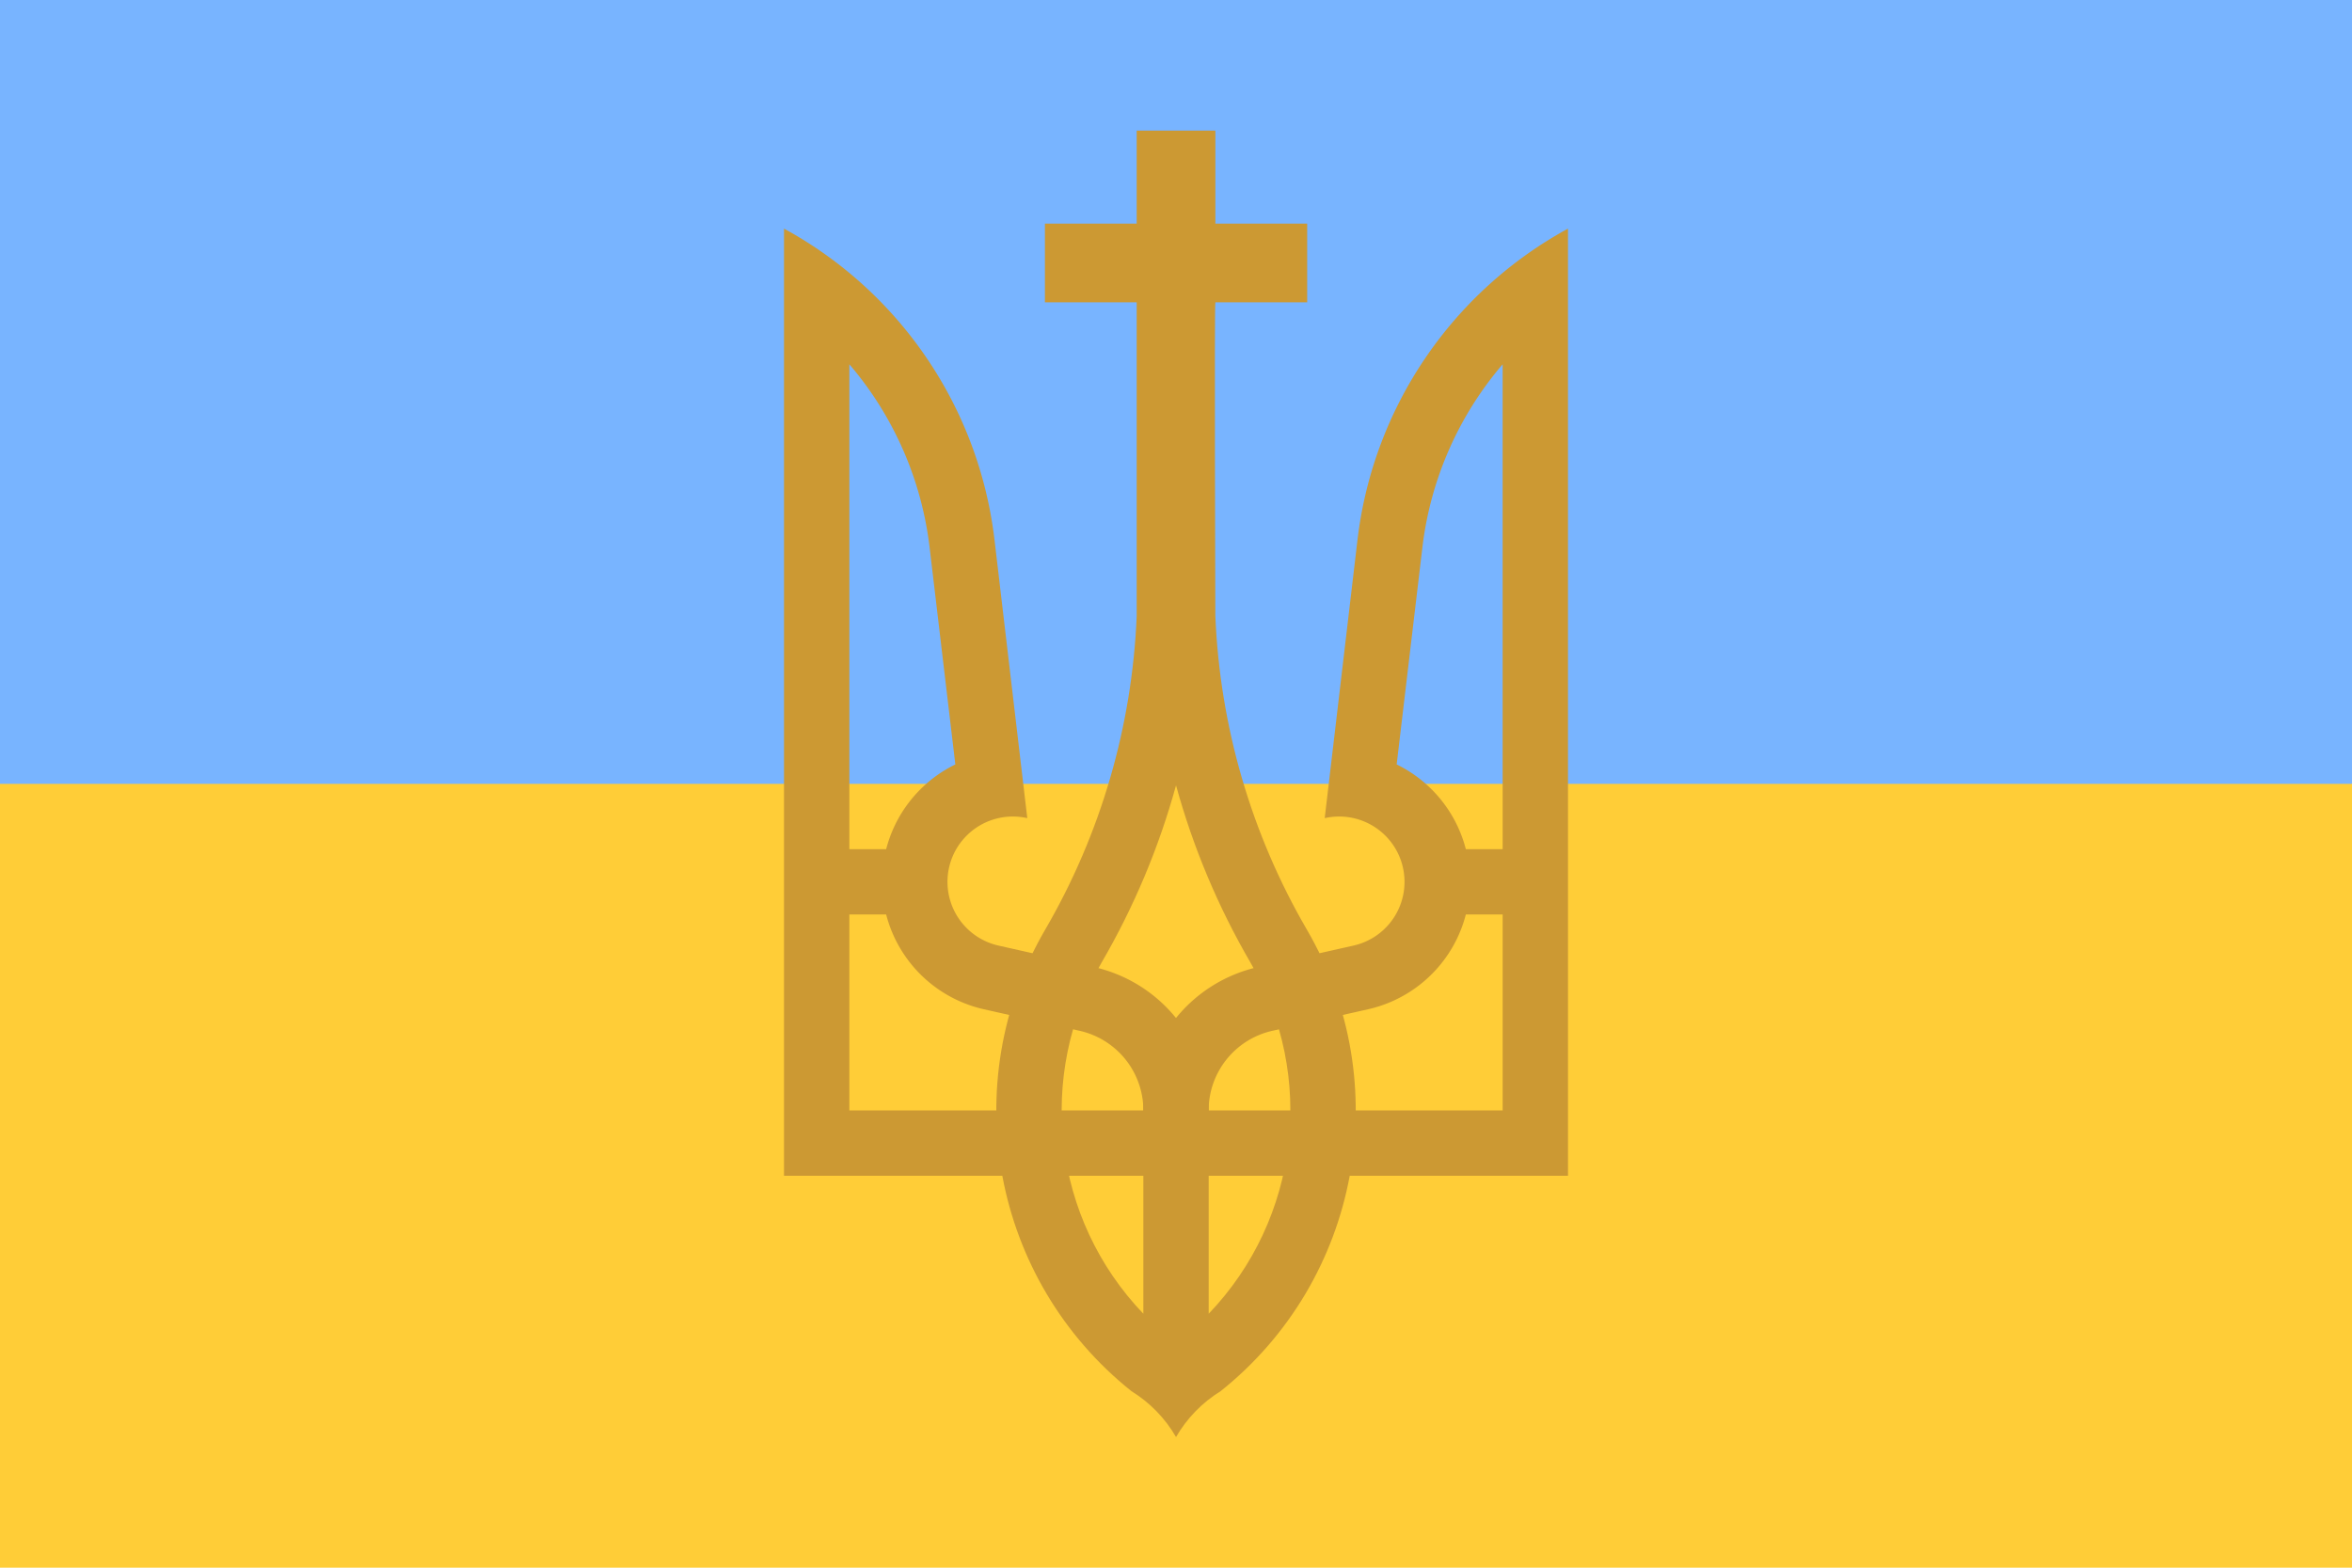
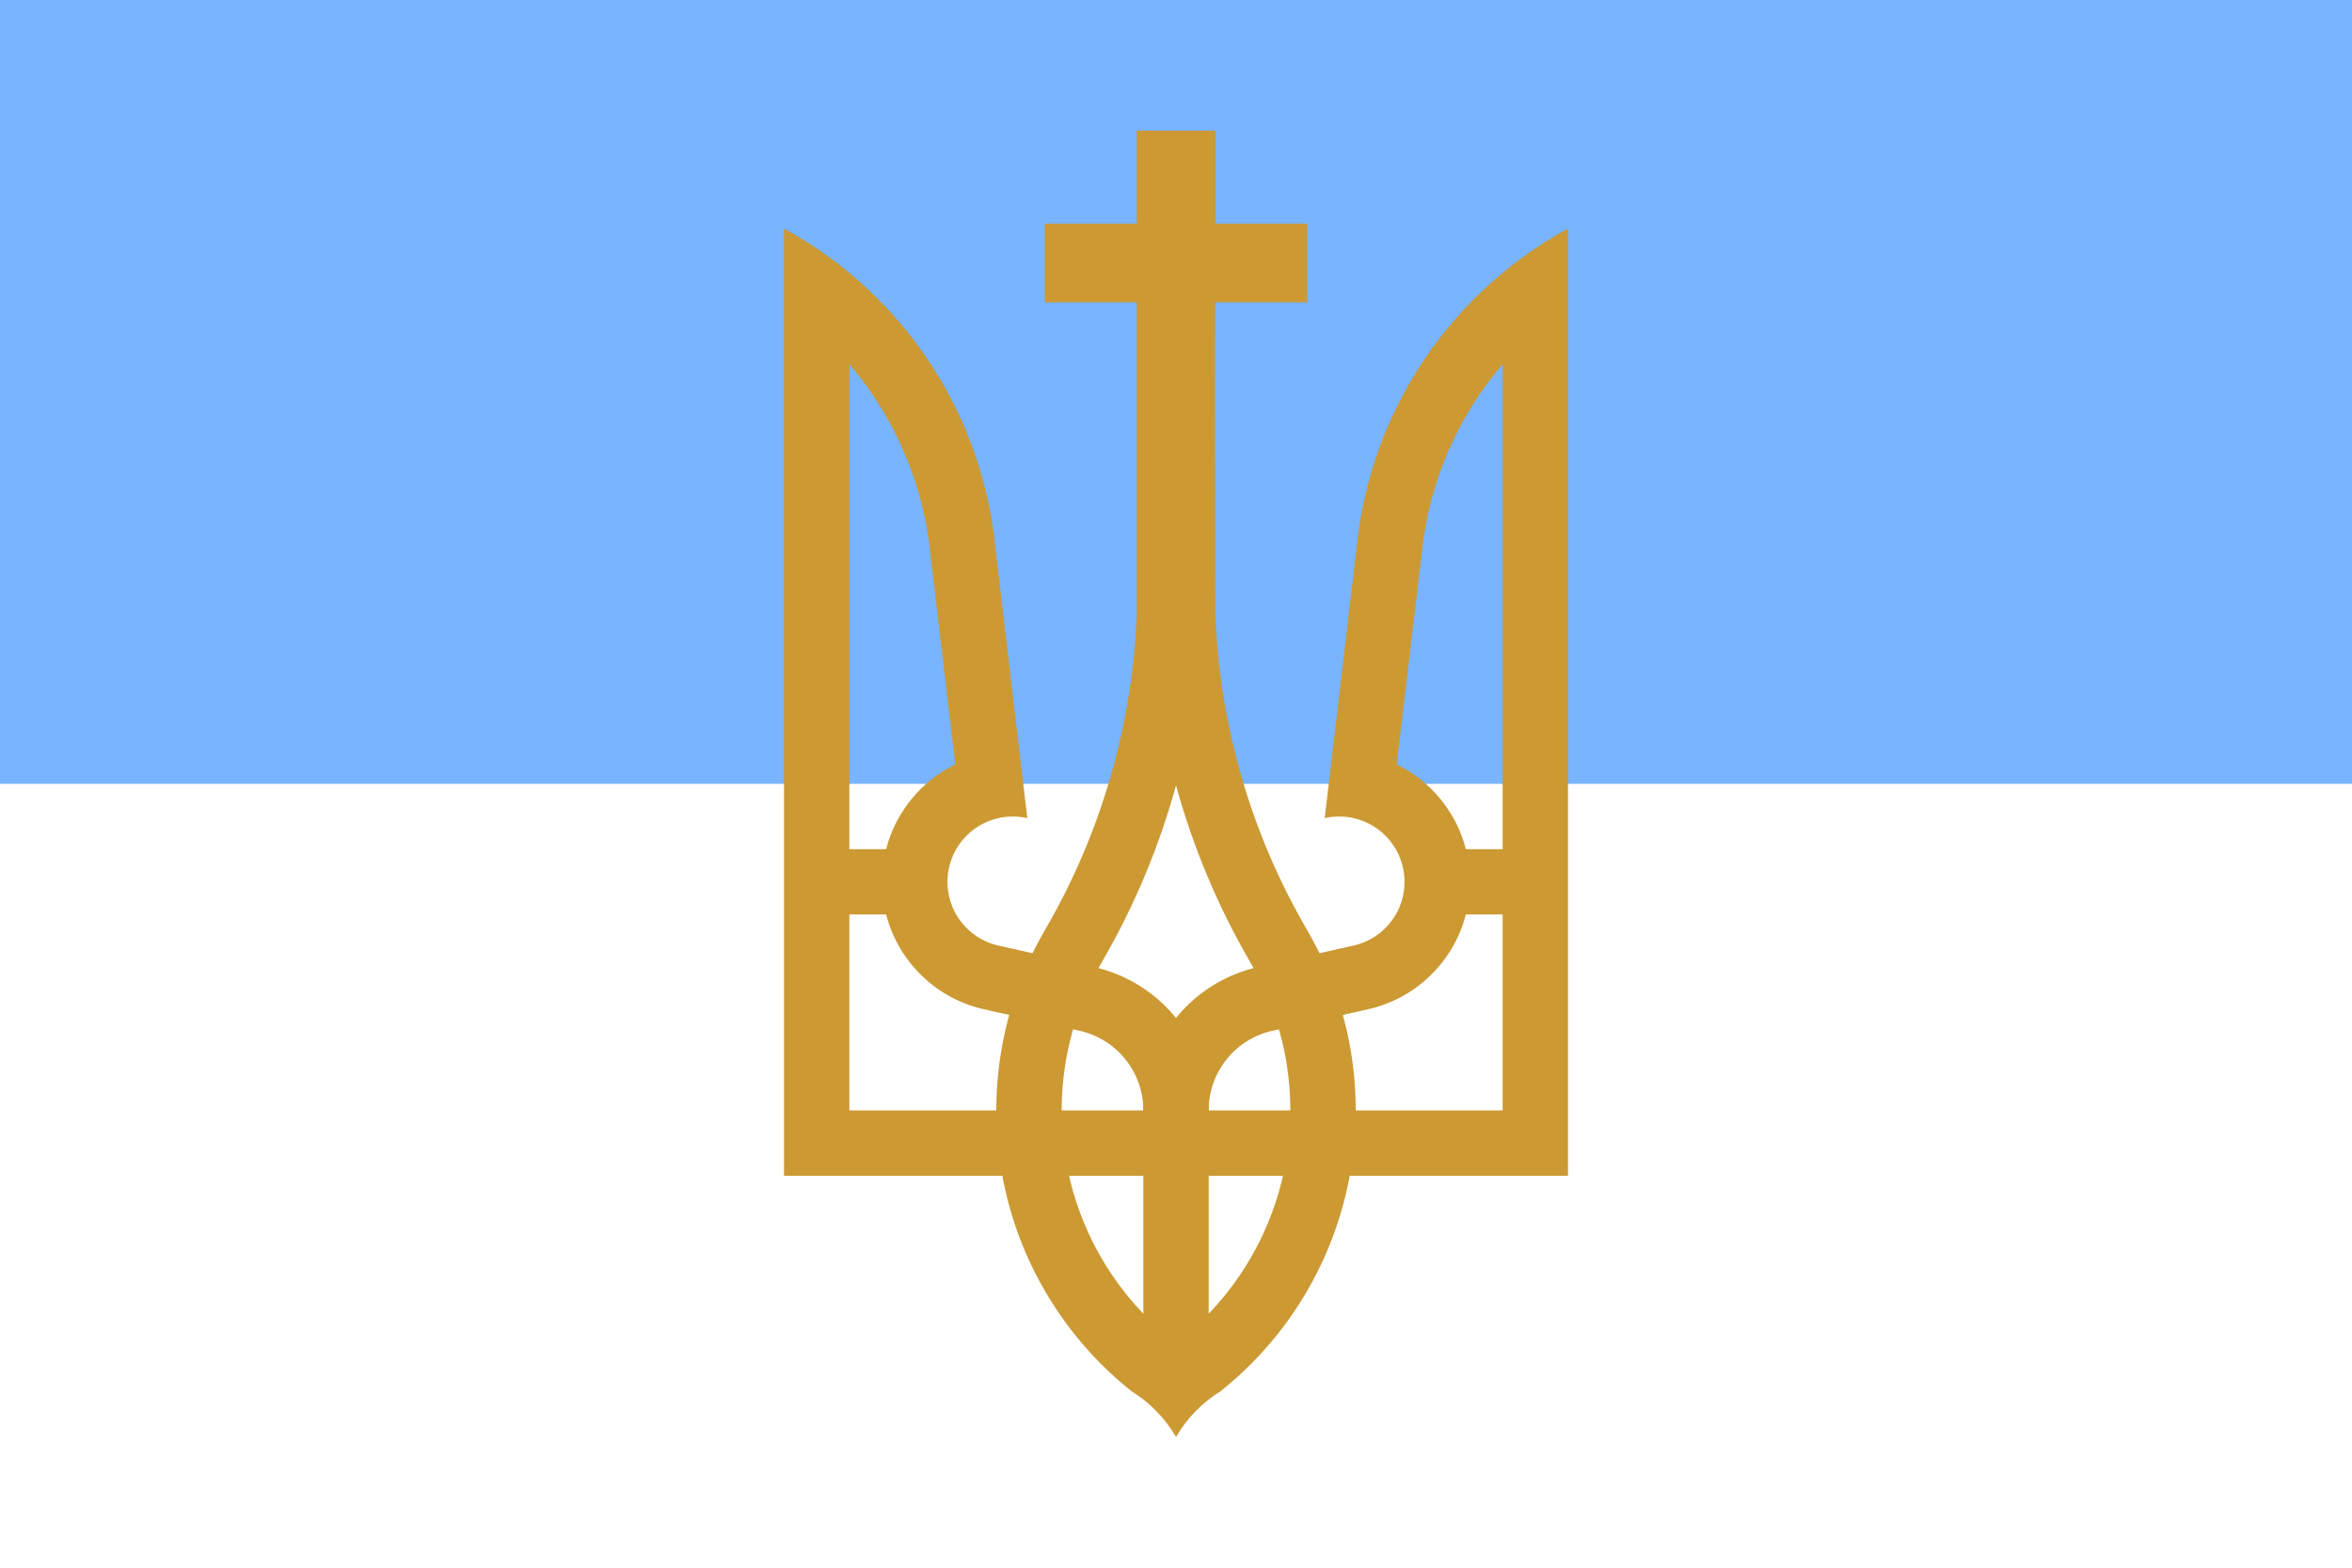
<svg xmlns="http://www.w3.org/2000/svg" xmlns:xlink="http://www.w3.org/1999/xlink" width="900" height="600" version="1.1">
-   <path d="M 0,0 H 900 V 600 H 0" fill="#FFCD37" />
  <path d="M 0,0 H 900 V 300 H 0" fill="#78B4FF" />
  <g fill="#C93">
    <path d="m434.96 50v35.593h-35.119v30.103h35.119v120.1c-1.751 42.175-13.722 83.4-35.052 120.06-34.284 58.918-20.22 134.06 33.049 176.59 7.051 4.349 12.91 10.381 17.053 17.554 4.142-7.174 10.002-13.206 17.053-17.554 53.273-42.535 67.333-117.68 33.049-176.59-21.347-36.685-33.322-77.948-35.059-120.16-0.015-4.184-0.392-120.04 0.015-120h35.124v-30.103h-35.124v-35.12h-7e-3v-0.473zm15.051 250.58c6.528 23.748 16.105 46.55 28.491 67.838 25.224 43.353 18.704 98.165-15.99 134.39v-77.813h-25.004v77.813c-34.694-36.225-41.217-91.038-15.99-134.39 12.387-21.288 21.963-44.09 28.491-67.838z" />
    <path id="a" d="m519.44 206.69a156.64 156.62 0 0 1 80.559-119.19v362.5h-150.02l-12.501-25a56.255 56.25 0 0 1 43.907-54.878l36.589-8.232a25.004 25 0 1 0-11.07-48.76zm14.998 85.885a50.005 50 0 0 1-10.971 93.708l-36.589 8.232a31.254 31.25 0 0 0-24.393 30.488h112.51v-285.58a131.64 131.62 0 0 0-30.714 70.095zm20.556 32.425h25.004v25h-25.004z" />
    <use transform="matrix(-1,0,0,1,900,0)" xlink:href="#a" />
  </g>
</svg>